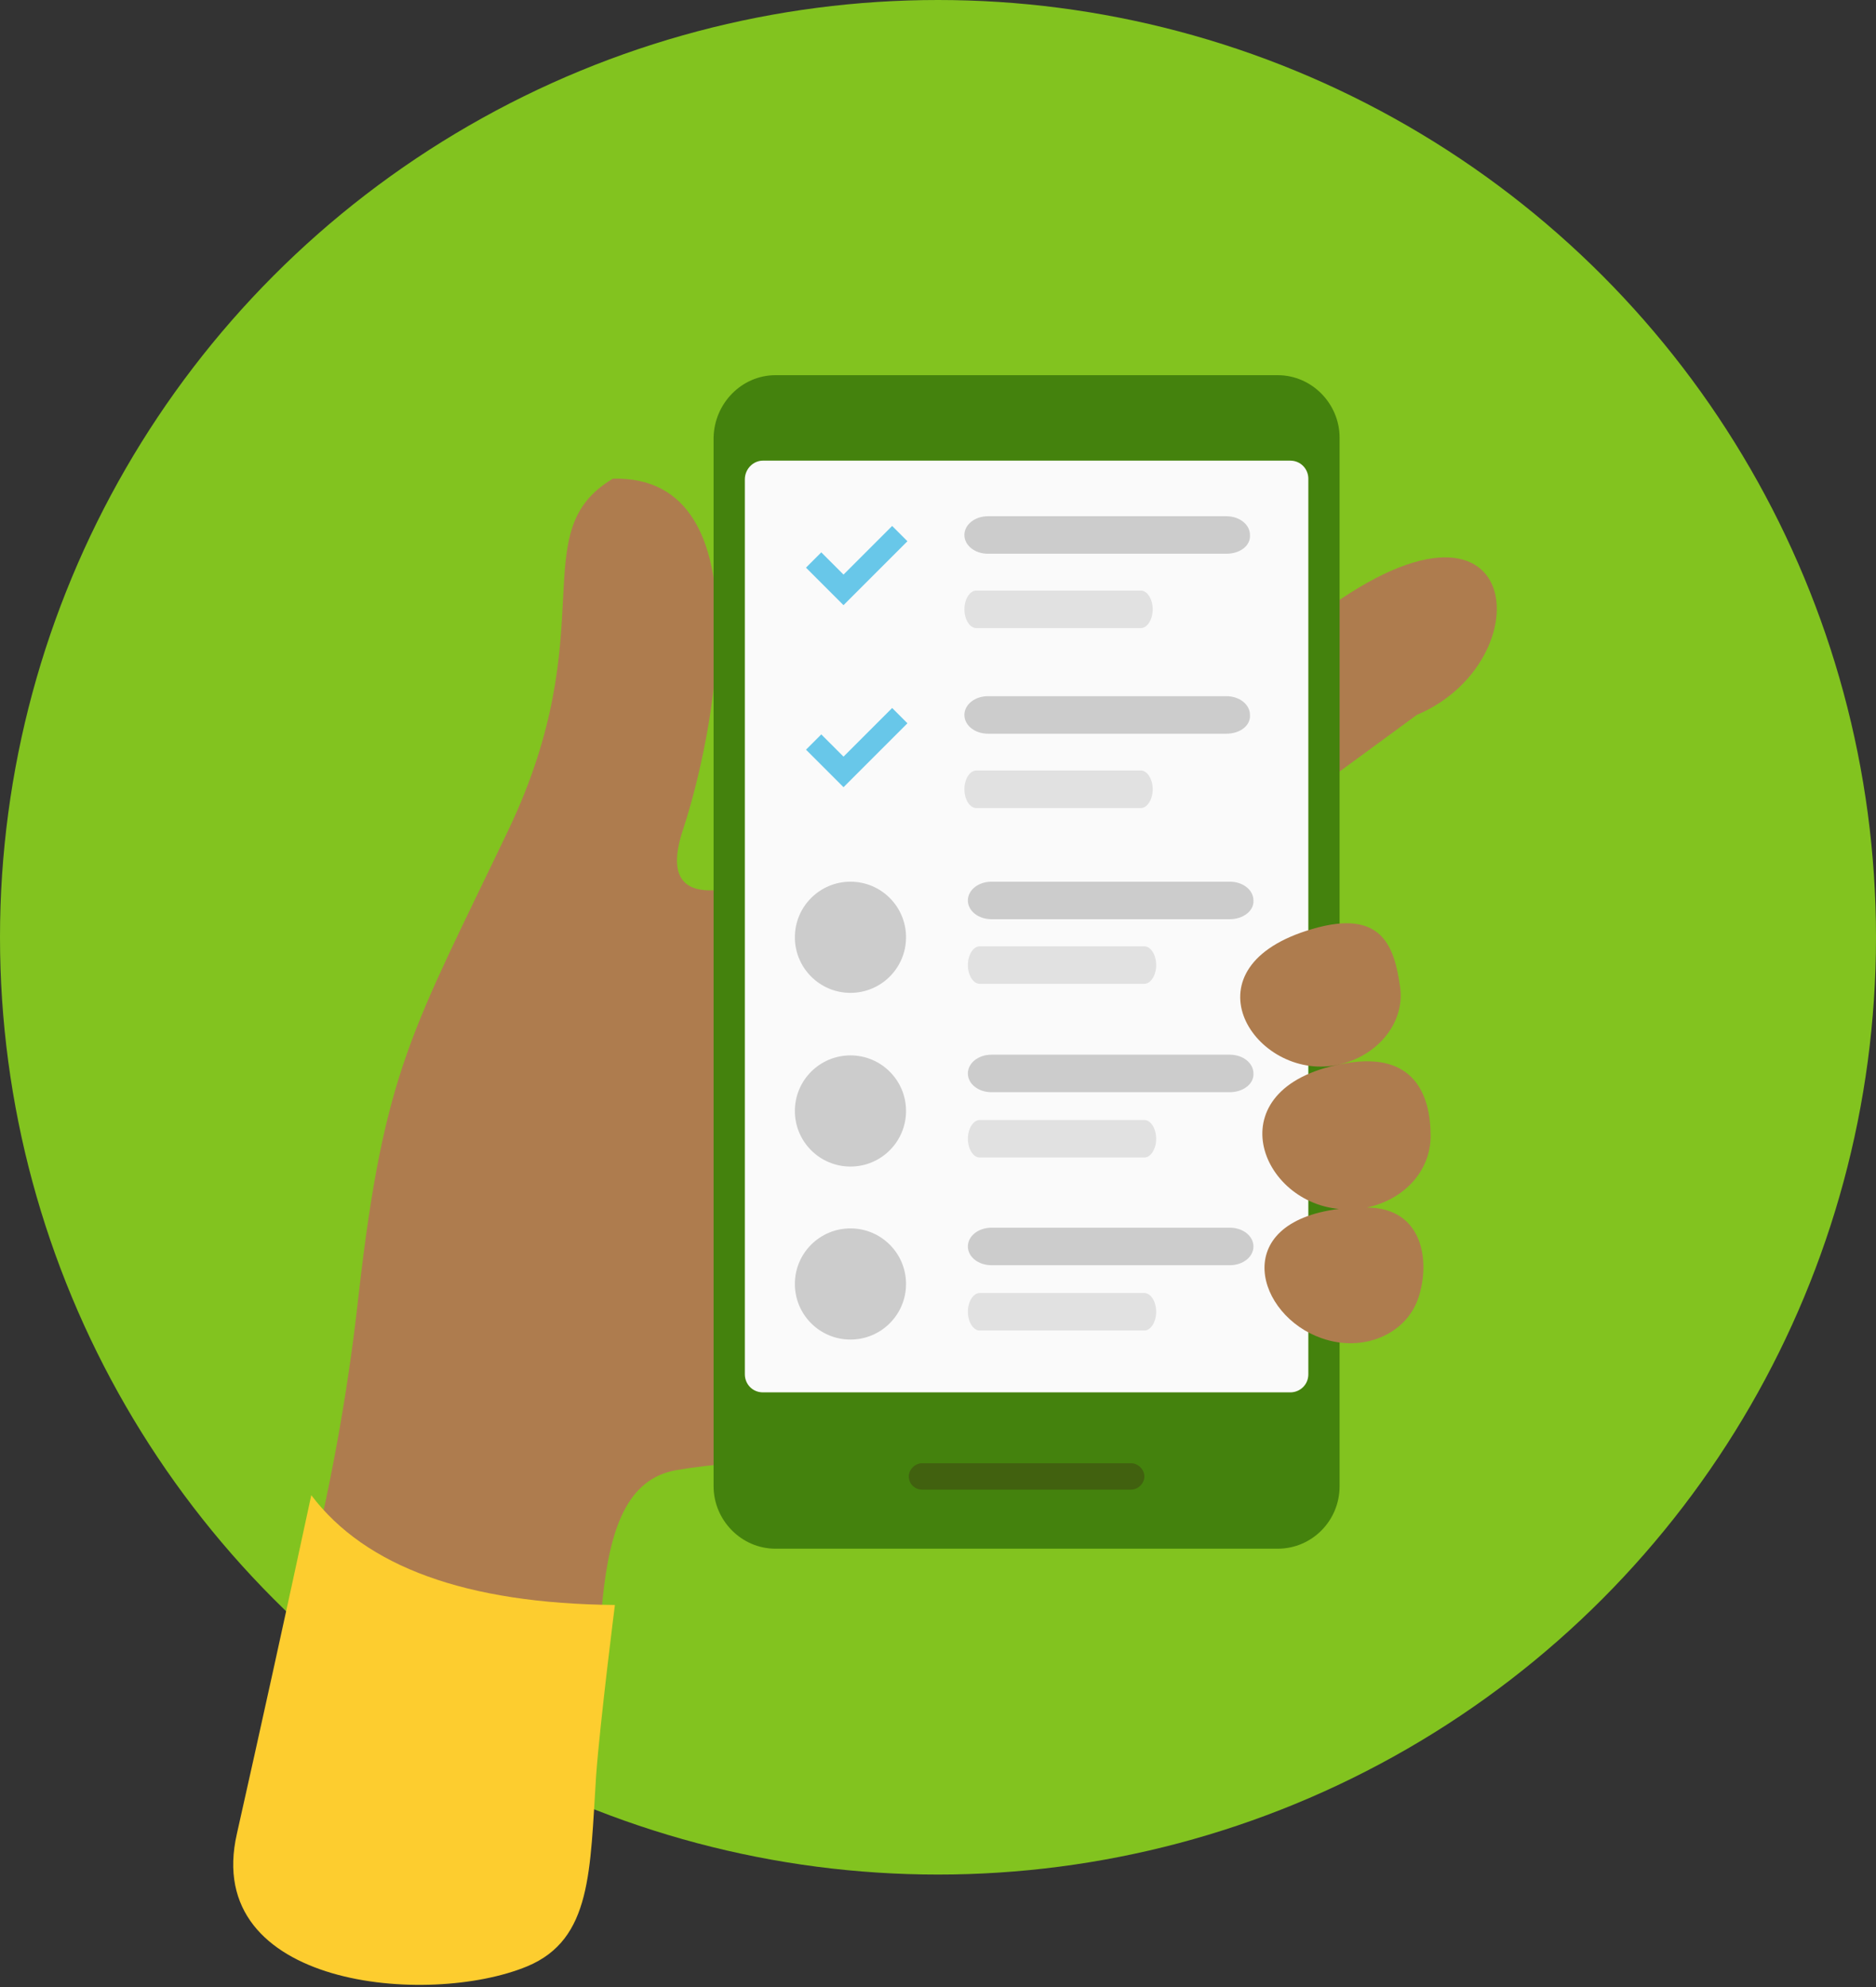
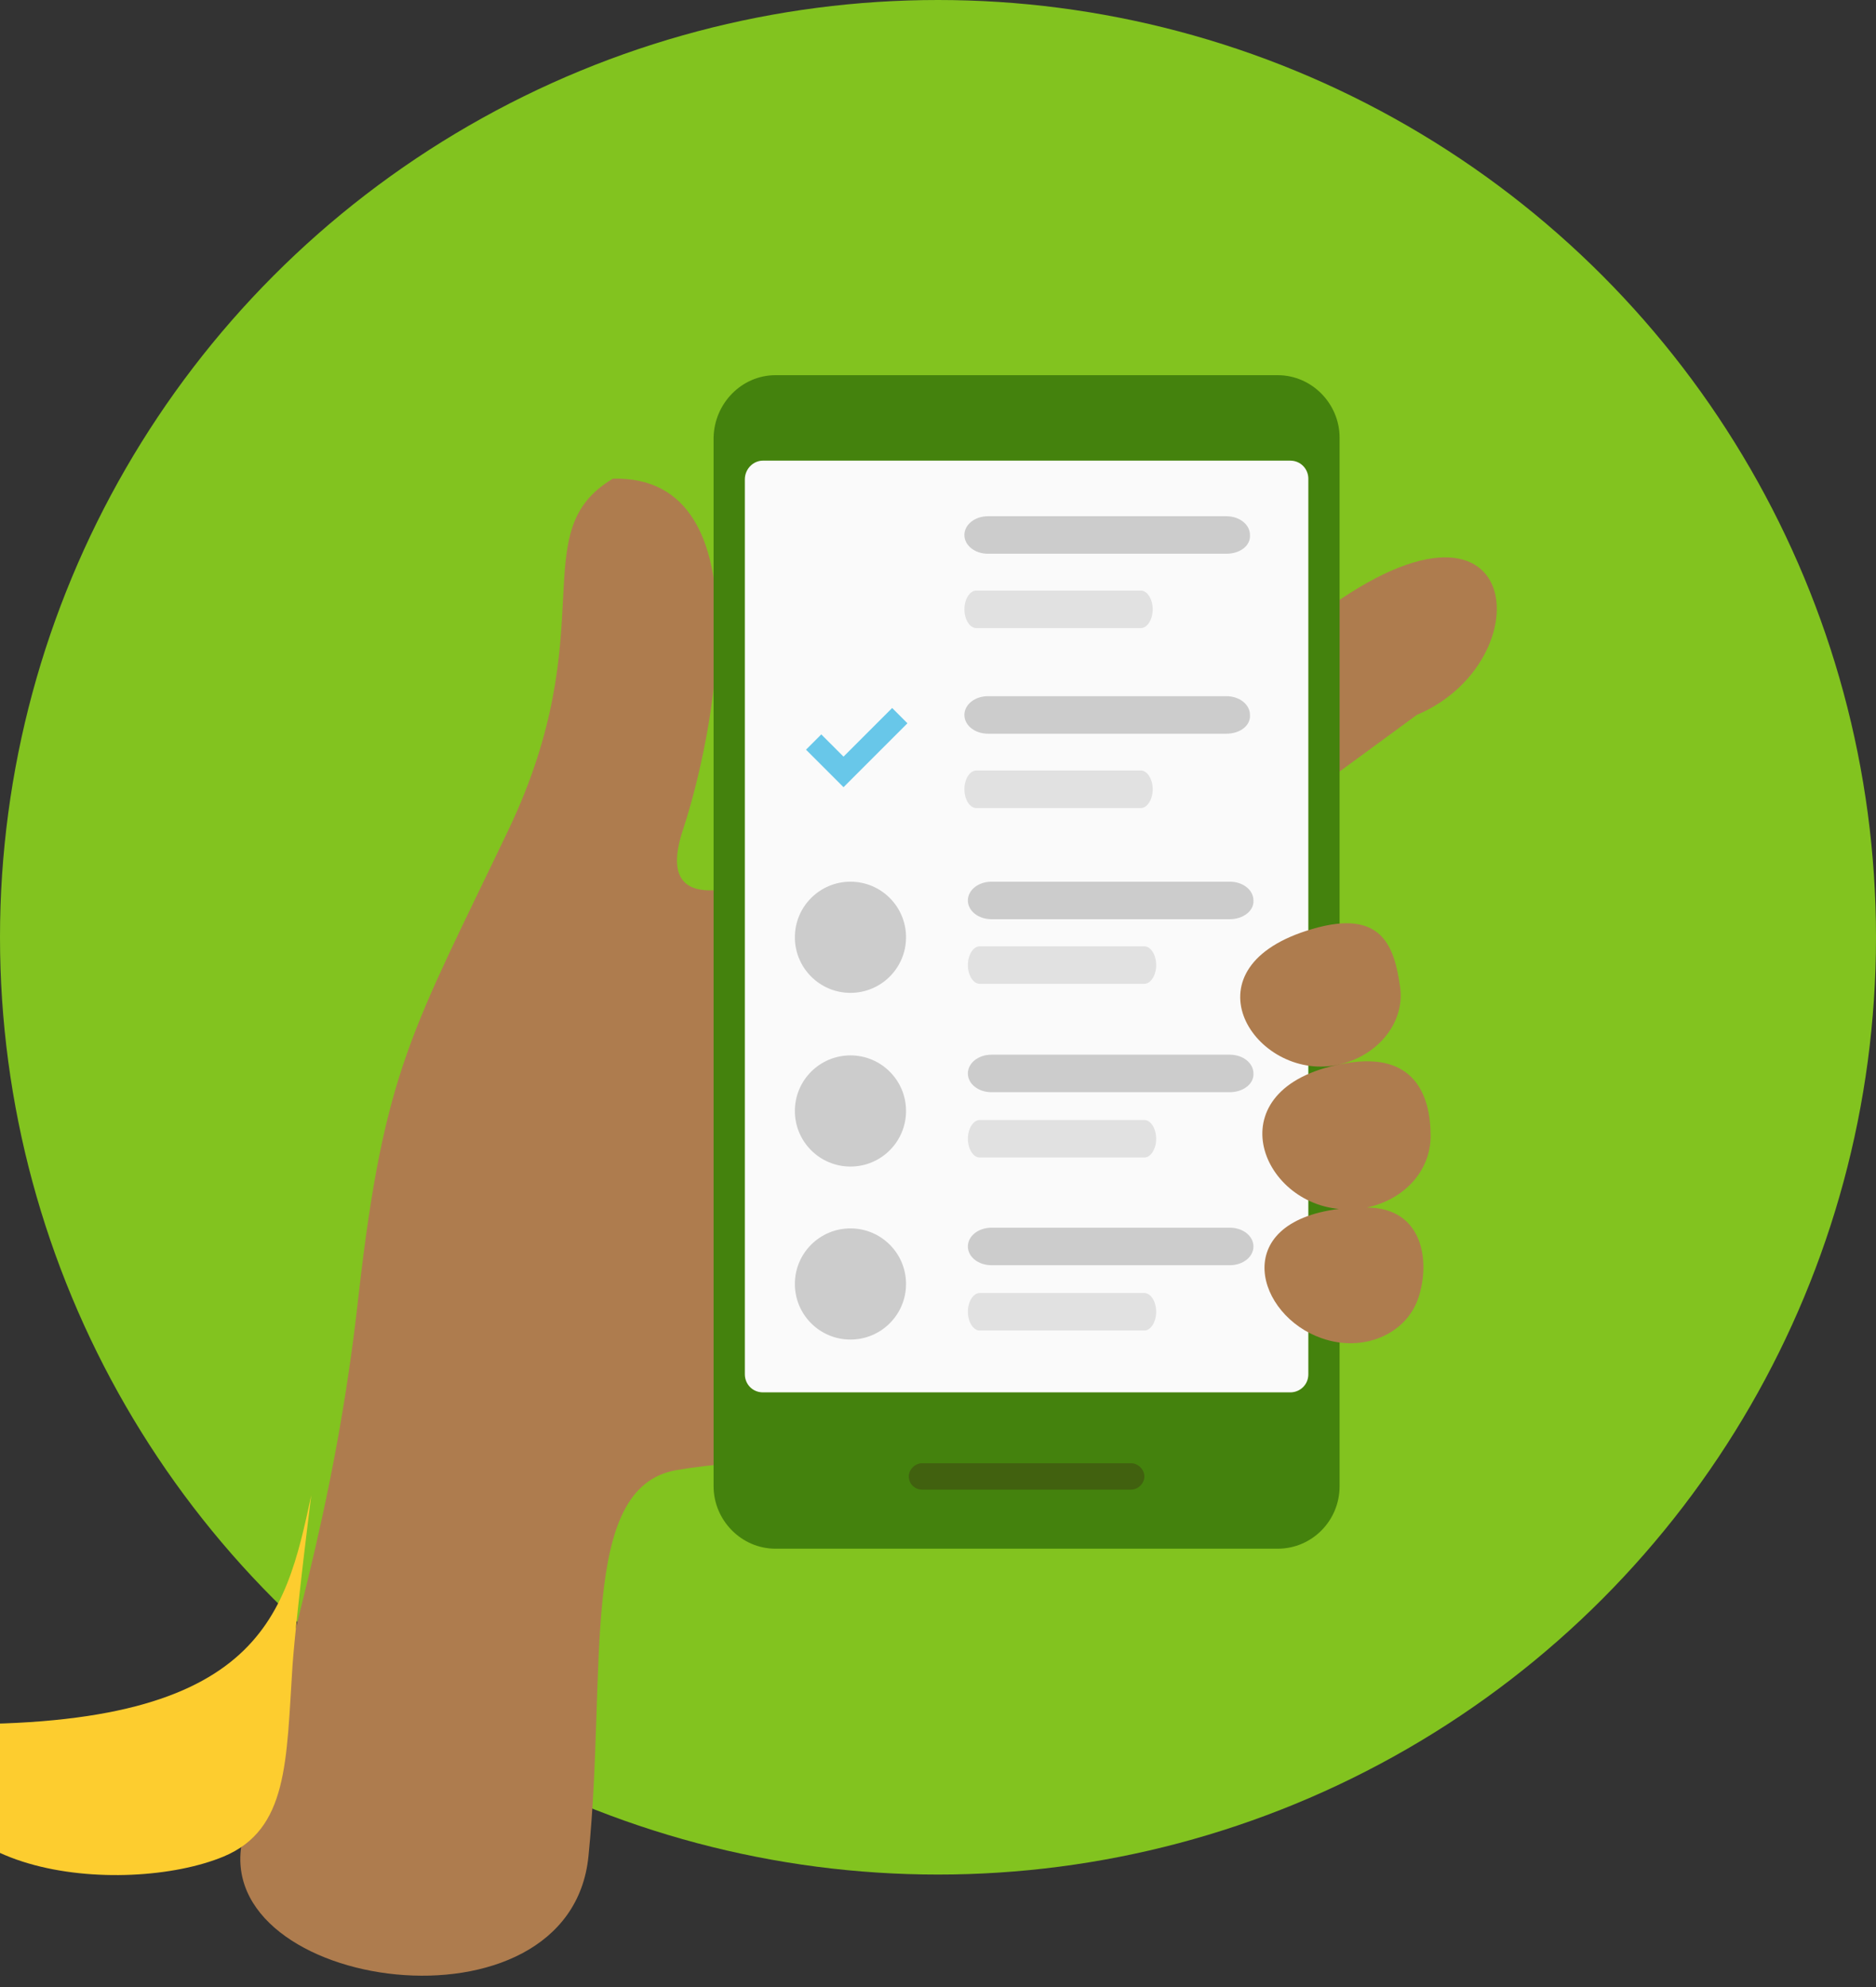
<svg xmlns="http://www.w3.org/2000/svg" id="Layer_1" x="0px" y="0px" viewBox="0 0 270 286" style="enable-background:new 0 0 270 286;" xml:space="preserve">
  <rect x="0" y="0" width="270" height="286" fill="#333333" stroke="none" />
  <style type="text/css"> .st0{fill:#82C31F;} .st1{fill:#AE7C4E;} .st2{fill:#44820D;} .st3{fill:#FAFAFA;} .st4{fill:#68C7E9;} .st5{fill:#E1E1E1;} .st6{fill:#CCCCCC;} .st7{fill:#41610F;} .st8{fill:#FDCD2F;} </style>
  <ellipse class="st0" cx="135" cy="134.9" rx="135" ry="134.9" />
  <path class="st1" d="M84.7,267.1c2.7-26.9-1.5-53,12.6-55.5c21.4-3.7,55.8,1.3,77.5-10c21.7-11.4,9-76.5,9-76.5l4.8-11 c0,0,7.7-5.6,15.3-11.2c19.2-8.1,15.3-39.4-18.4-11c-29.5,24.8-58.8,28.5-63.8,30c-5,1.5-29.1,14.7-23.4-2.5 c4.2-12.6,12.3-51.1-10.1-50.5c-12.9,7.7-1.2,21.5-15,50.5c-13.8,28.9-17.9,34.4-21.6,67.1c-3.5,31.7-10.5,51.6-16.7,78.3 C30.1,286.5,82.1,294,84.7,267.1z" />
  <path class="st2" d="M111.6,54h72.3c4.9,0,8.9,4.1,8.9,9v150.9c0,5-4,9-8.9,9h-72.3c-4.9,0-8.9-4.1-8.9-9V63 C102.8,58,106.8,54,111.6,54" />
  <path class="st3" d="M109.8,66.3h75.9c1.5,0,2.6,1.2,2.6,2.6v128.9c0,1.5-1.2,2.6-2.6,2.6h-75.9c-1.5,0-2.6-1.2-2.6-2.6V69 C107.2,67.5,108.4,66.3,109.8,66.3" />
-   <path class="st4" d="M121.4,87.1l-5.4-5.4l2.2-2.2l3.2,3.2l7-7l2.2,2.2L121.4,87.1z" />
  <path class="st5" d="M164.2,90.4h-23.7c-0.9,0-1.7-1.2-1.7-2.7s0.8-2.7,1.7-2.7h23.7c0.9,0,1.7,1.2,1.7,2.7 C165.9,89.2,165.1,90.4,164.2,90.4z" />
  <path class="st6" d="M176.5,79.7h-34.3c-1.9,0-3.4-1.2-3.4-2.7s1.5-2.7,3.4-2.7h34.3c1.9,0,3.4,1.2,3.4,2.7 C180,78.6,178.4,79.7,176.5,79.7L176.5,79.7z" />
  <path class="st4" d="M121.4,113.3l-5.4-5.4l2.2-2.2l3.2,3.2l7-7l2.2,2.2L121.4,113.3z" />
  <path class="st5" d="M164.2,116.3h-23.7c-0.9,0-1.7-1.2-1.7-2.7s0.8-2.7,1.7-2.7h23.7c0.9,0,1.7,1.2,1.7,2.7 S165.1,116.3,164.2,116.3z" />
  <path class="st6" d="M176.5,105.6h-34.3c-1.9,0-3.4-1.2-3.4-2.7c0-1.5,1.5-2.7,3.4-2.7h34.3c1.9,0,3.4,1.2,3.4,2.7 C180,104.5,178.4,105.6,176.5,105.6L176.5,105.6z" />
  <ellipse class="st6" cx="122.4" cy="134.9" rx="8" ry="8" />
  <ellipse class="st6" cx="122.4" cy="159.9" rx="8" ry="8" />
  <ellipse class="st6" cx="122.4" cy="184.8" rx="8" ry="8" />
  <path class="st5" d="M164.7,141.6H141c-0.9,0-1.7-1.2-1.7-2.7c0-1.5,0.8-2.7,1.7-2.7h23.7c0.9,0,1.7,1.2,1.7,2.7 C166.4,140.4,165.6,141.6,164.7,141.6z M164.7,166.6H141c-0.9,0-1.7-1.2-1.7-2.7c0-1.5,0.8-2.7,1.7-2.7h23.7c0.9,0,1.7,1.2,1.7,2.7 C166.4,165.4,165.6,166.6,164.7,166.6z M164.7,191.5H141c-0.9,0-1.7-1.2-1.7-2.7s0.8-2.7,1.7-2.7h23.7c0.9,0,1.7,1.2,1.7,2.7 S165.6,191.5,164.7,191.5z" />
  <path class="st6" d="M177,132.3h-34.3c-1.9,0-3.4-1.2-3.4-2.7c0-1.5,1.5-2.7,3.4-2.7H177c1.9,0,3.4,1.2,3.4,2.7 C180.5,131.1,178.9,132.3,177,132.3L177,132.3z M177,157.2h-34.3c-1.9,0-3.4-1.2-3.4-2.7c0-1.5,1.5-2.7,3.4-2.7H177 c1.9,0,3.4,1.2,3.4,2.7C180.5,156,178.9,157.2,177,157.2L177,157.2z M177,182.1h-34.3c-1.9,0-3.4-1.2-3.4-2.7s1.5-2.7,3.4-2.7H177 c1.9,0,3.4,1.2,3.4,2.7S178.9,182.1,177,182.1L177,182.1z" />
  <path class="st7" d="M132.7,210.6h30.1c1,0,1.9,0.9,1.9,1.9c0,1-0.9,1.9-1.9,1.9h-30.1c-1,0-1.9-0.8-1.9-1.9 C130.8,211.5,131.7,210.6,132.7,210.6" />
  <path class="st1" d="M188.9,133.7c-18.7,5.4-8.7,21.3,2.8,19.7c6.2-0.9,10.6-6,9.8-11.4C200.7,136.5,199.1,130.7,188.9,133.7 M196.7,173.8c8.2,0,9.2,7.9,7.4,13.1c-1.8,5.2-8,7.8-13.9,5.7c-9.3-3.2-13.4-16.6,2.5-18.6c-11.8-1.1-17.8-17.9,1.2-21 c9.7-1.6,12,4.7,12,10.5C205.9,168.6,202,172.7,196.7,173.8" />
-   <path class="st8" d="M44.8,215.2c7.8,10.3,22.3,15.6,43.7,15.8c0,0-2.1,16.5-2.7,24.5c-0.9,13.8-0.6,23.6-9.9,27.5 c-14.2,5.9-46.9,3.1-41.8-19.1C37.4,249.2,41,232.9,44.8,215.2L44.8,215.2z" />
+   <path class="st8" d="M44.8,215.2c0,0-2.1,16.5-2.7,24.5c-0.9,13.8-0.6,23.6-9.9,27.5 c-14.2,5.9-46.9,3.1-41.8-19.1C37.4,249.2,41,232.9,44.8,215.2L44.8,215.2z" />
</svg>